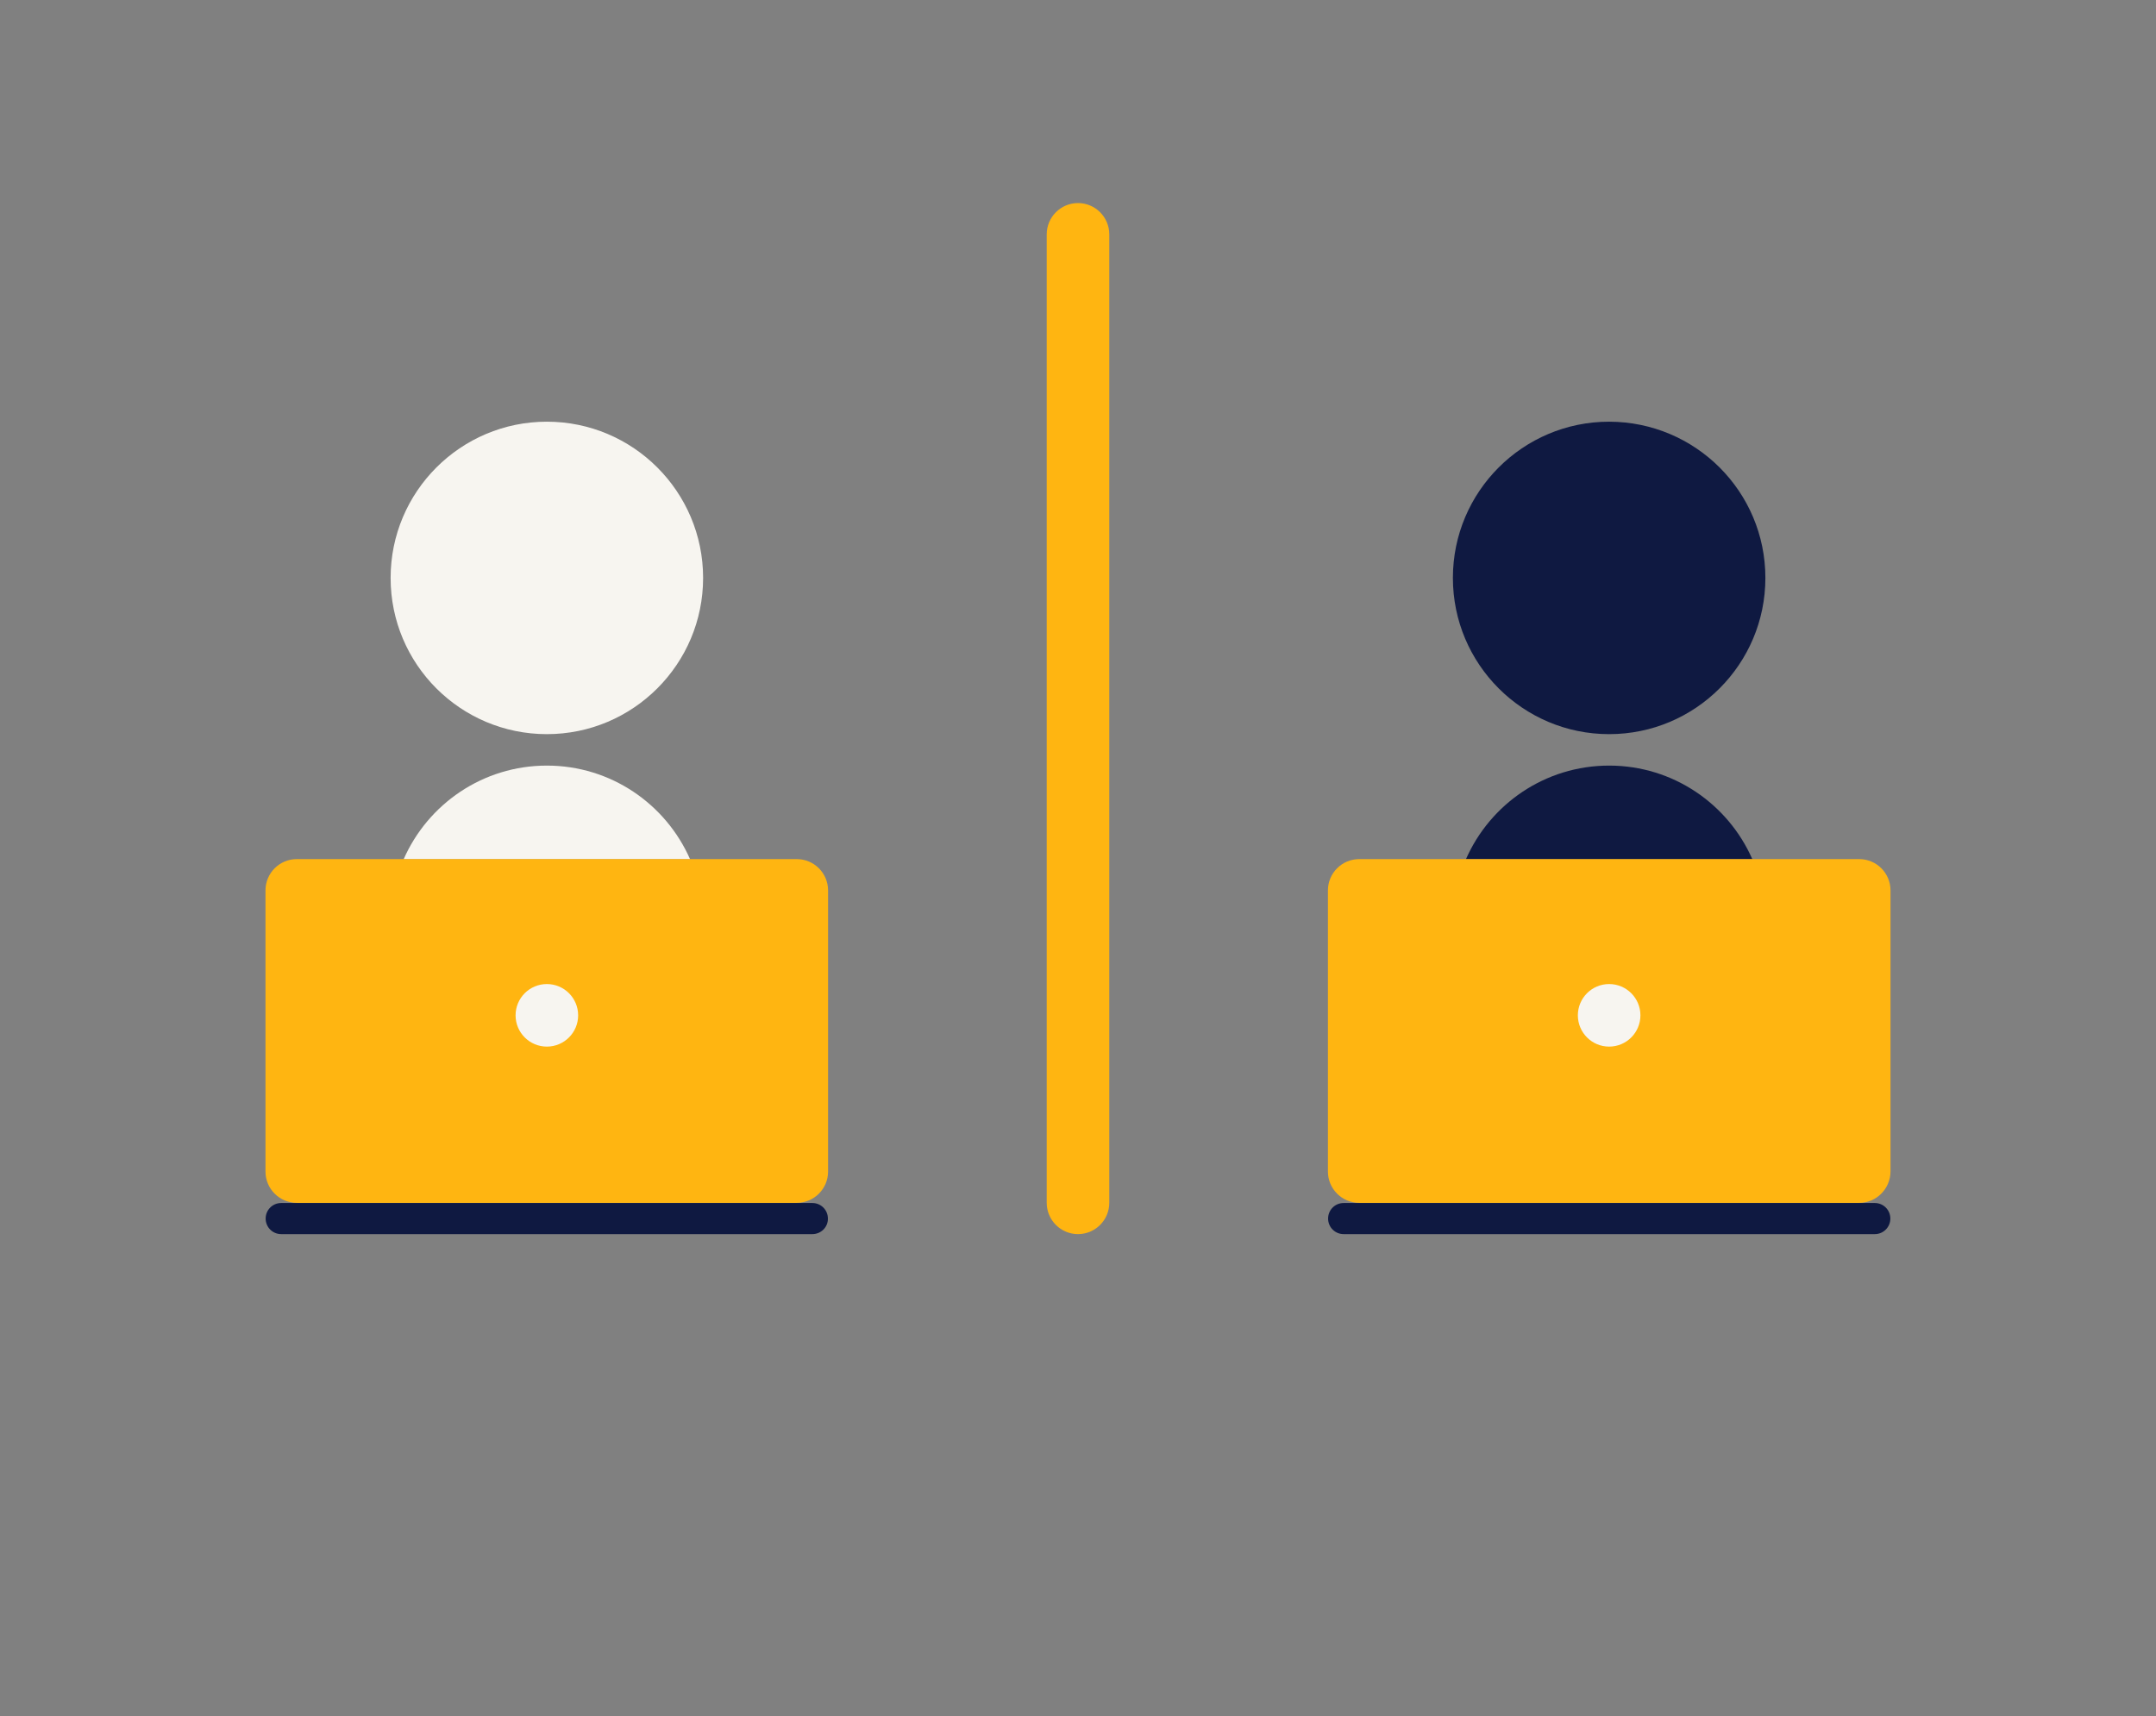
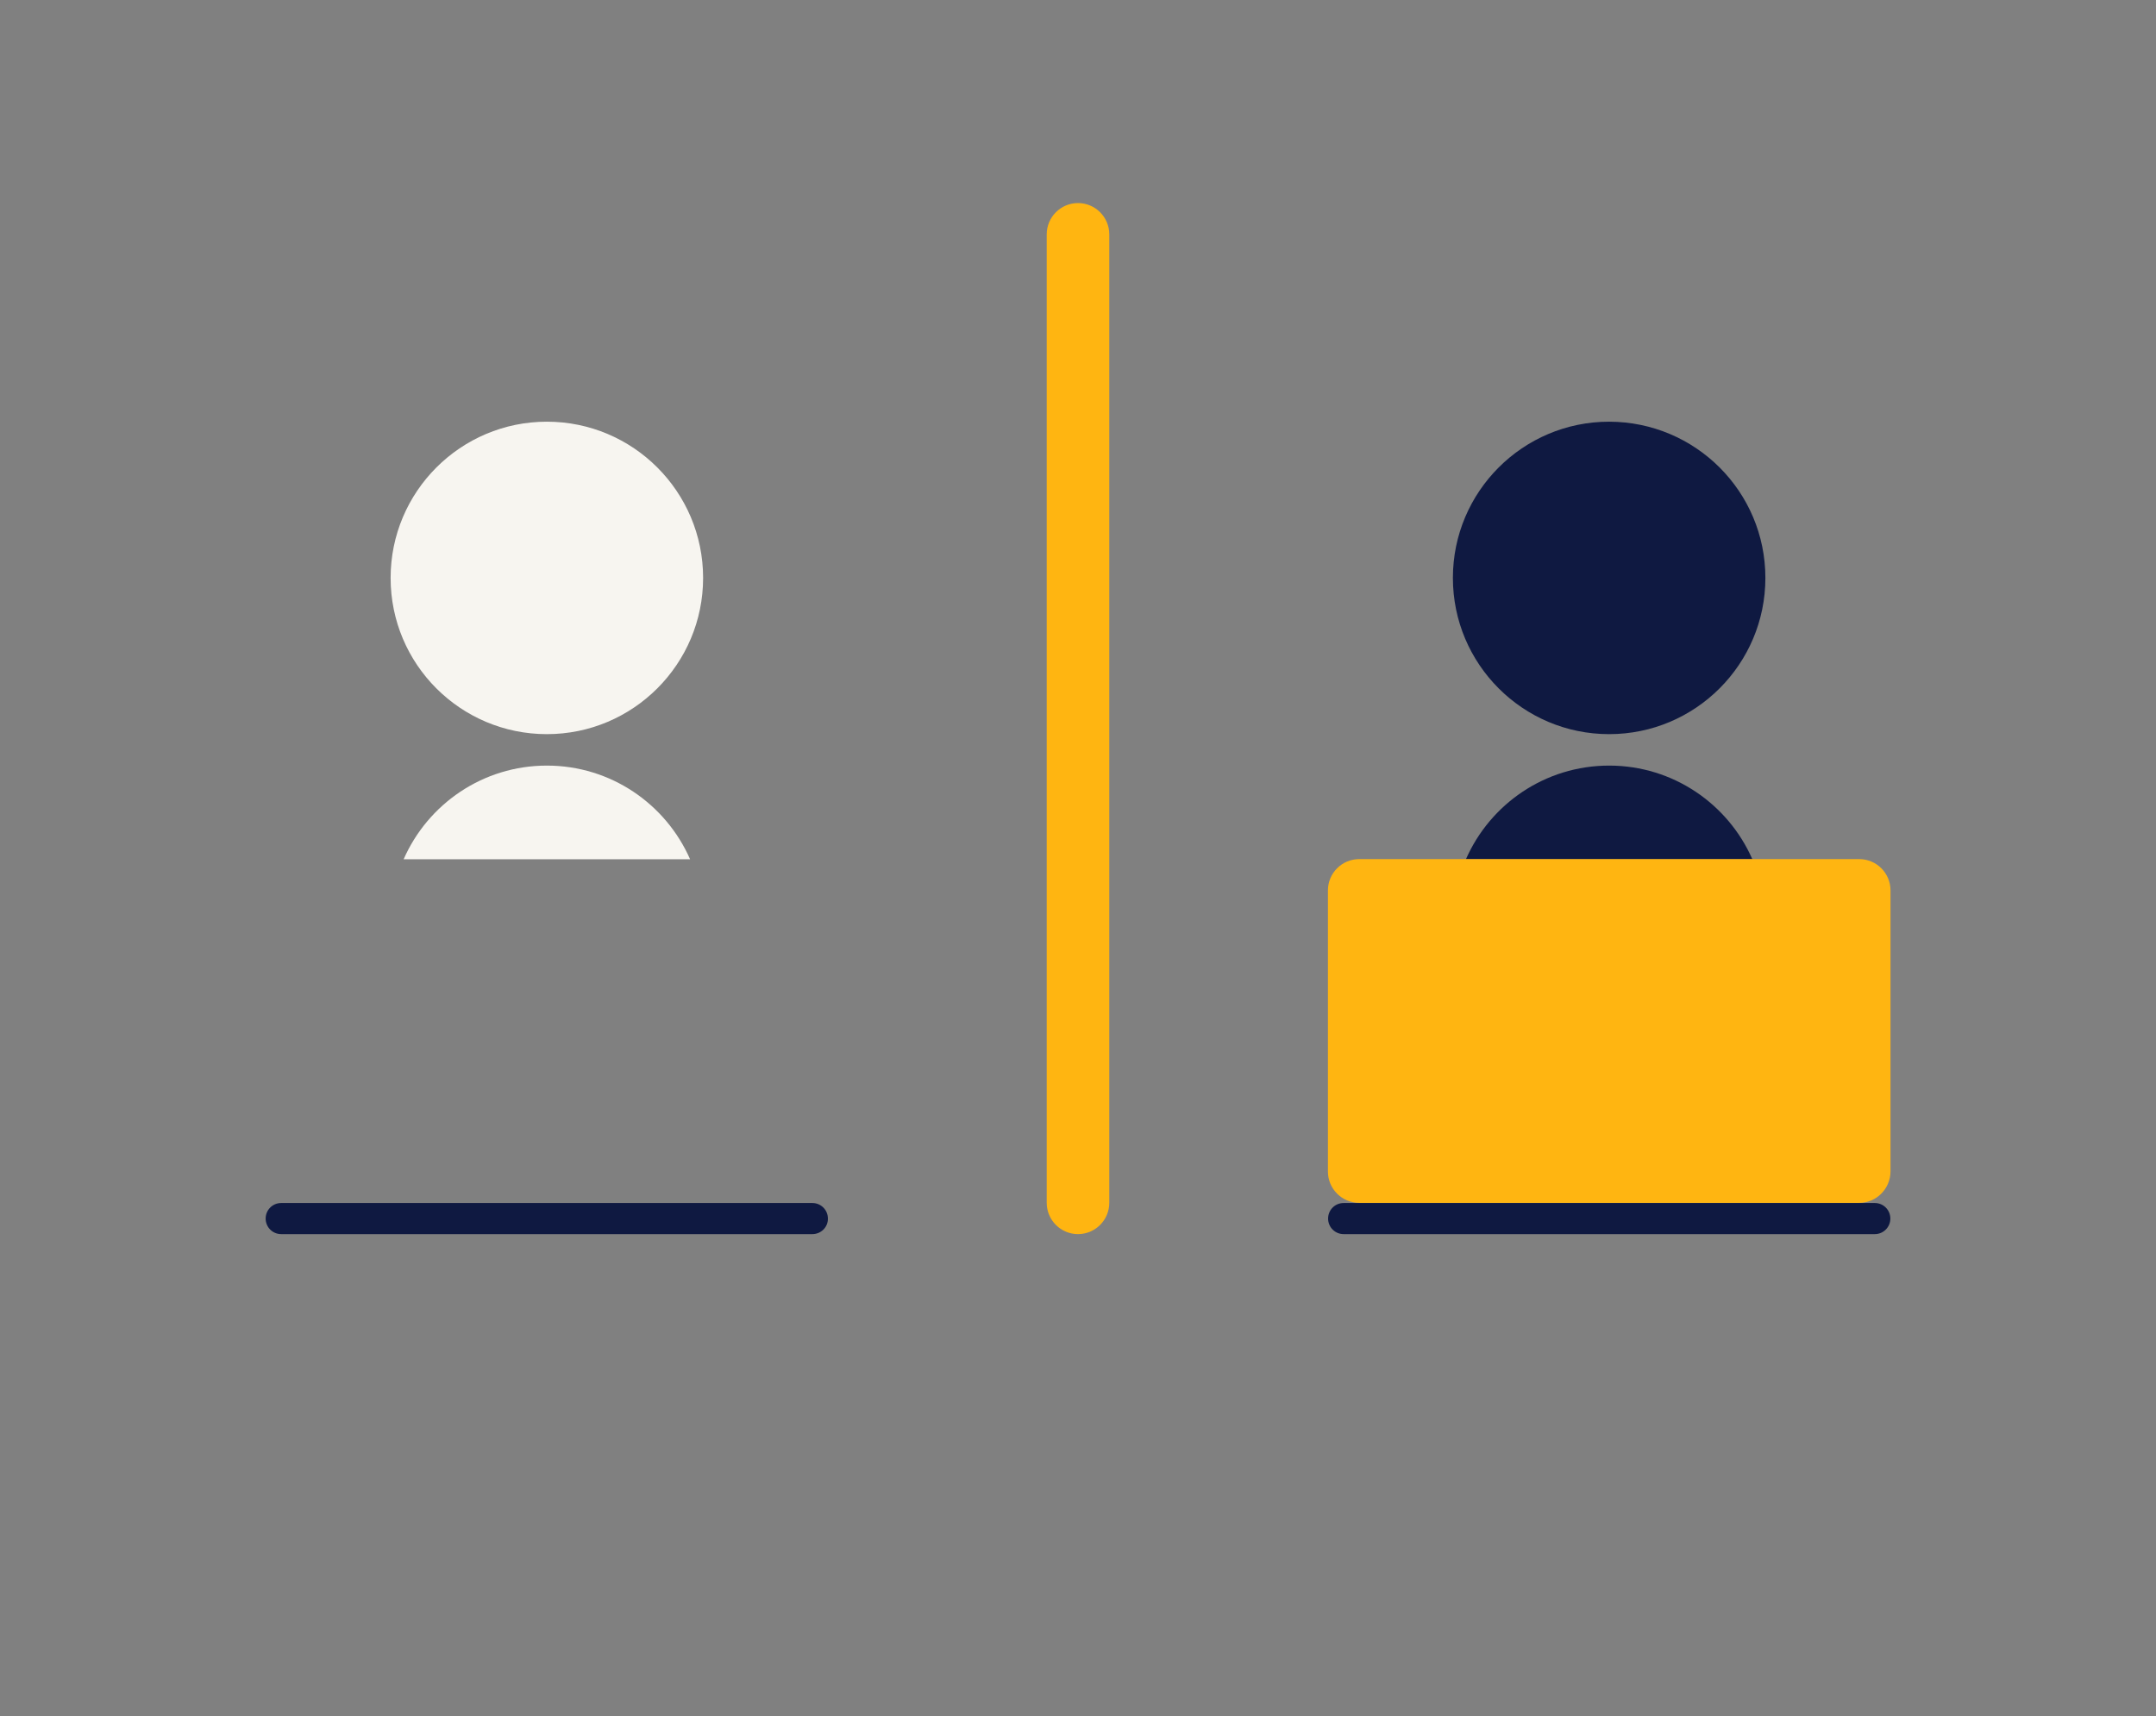
<svg xmlns="http://www.w3.org/2000/svg" viewBox="0 0 1275 1015.131" style="enable-background:new 0 0 1275 850;">
  <rect x="0" y="0" width="1275" height="1015.131" fill="#808080" stroke="none" />
  <defs>
    <style type="text/css">
	.st0{fill:#F7F5F0;}
	.st1{fill:#FFB511;}
	.st2{fill:#0F1941;}
</style>
  </defs>
  <g>
    <g>
      <path class="st0" d="M415.8,341.8c0,51-41.4,92.4-92.4,92.4S231,392.9,231,341.8c0-51,41.4-92.4,92.4-92.4 S415.8,290.8,415.8,341.8" />
      <path class="st0" d="M408.1,508.2c-14.3-32.6-46.8-55.4-84.7-55.4s-70.4,22.8-84.7,55.4H408.1z" />
-       <path class="st1" d="M471.2,711.4H175.5c-10.2,0-18.5-8.3-18.5-18.5V526.6c0-10.2,8.3-18.5,18.5-18.5h295.7 c10.2,0,18.5,8.3,18.5,18.5v166.3C489.7,703.1,481.4,711.4,471.2,711.4z" />
-       <circle class="st0" cx="323.4" cy="600.5" r="18.5" />
      <path class="st2" d="M480.4,729.9H166.3c-5.1,0-9.2-4.1-9.2-9.2l0,0c0-5.1,4.1-9.2,9.2-9.2h314.1c5.1,0,9.2,4.1,9.2,9.2l0,0 C489.7,725.8,485.5,729.9,480.4,729.9z" />
    </g>
    <g>
      <path class="st2" d="M1044,341.8c0,51-41.4,92.4-92.4,92.4c-51,0-92.4-41.4-92.4-92.4c0-51,41.4-92.4,92.4-92.4 C1002.7,249.5,1044,290.8,1044,341.8" />
      <path class="st2" d="M1036.3,508.2c-14.3-32.6-46.8-55.4-84.7-55.4s-70.4,22.8-84.7,55.4H1036.3z" />
      <path class="st1" d="M1099.5,711.4H803.8c-10.2,0-18.5-8.3-18.5-18.5V526.6c0-10.2,8.3-18.5,18.5-18.5h295.7 c10.2,0,18.5,8.3,18.5,18.5v166.3C1117.9,703.1,1109.7,711.4,1099.5,711.4z" />
-       <circle class="st0" cx="951.6" cy="600.5" r="18.5" />
      <path class="st2" d="M1108.7,729.9H794.6c-5.1,0-9.2-4.1-9.2-9.2l0,0c0-5.1,4.1-9.2,9.2-9.2h314.1c5.1,0,9.2,4.1,9.2,9.2l0,0 C1117.9,725.8,1113.8,729.9,1108.7,729.9z" />
    </g>
    <path class="st1" d="M637.5,120.1L637.5,120.1c-10.2,0-18.5,8.3-18.5,18.5v572.8c0,10.2,8.3,18.5,18.5,18.5l0,0 c10.2,0,18.5-8.3,18.5-18.5V138.6C656,128.4,647.7,120.1,637.5,120.1z" />
  </g>
</svg>